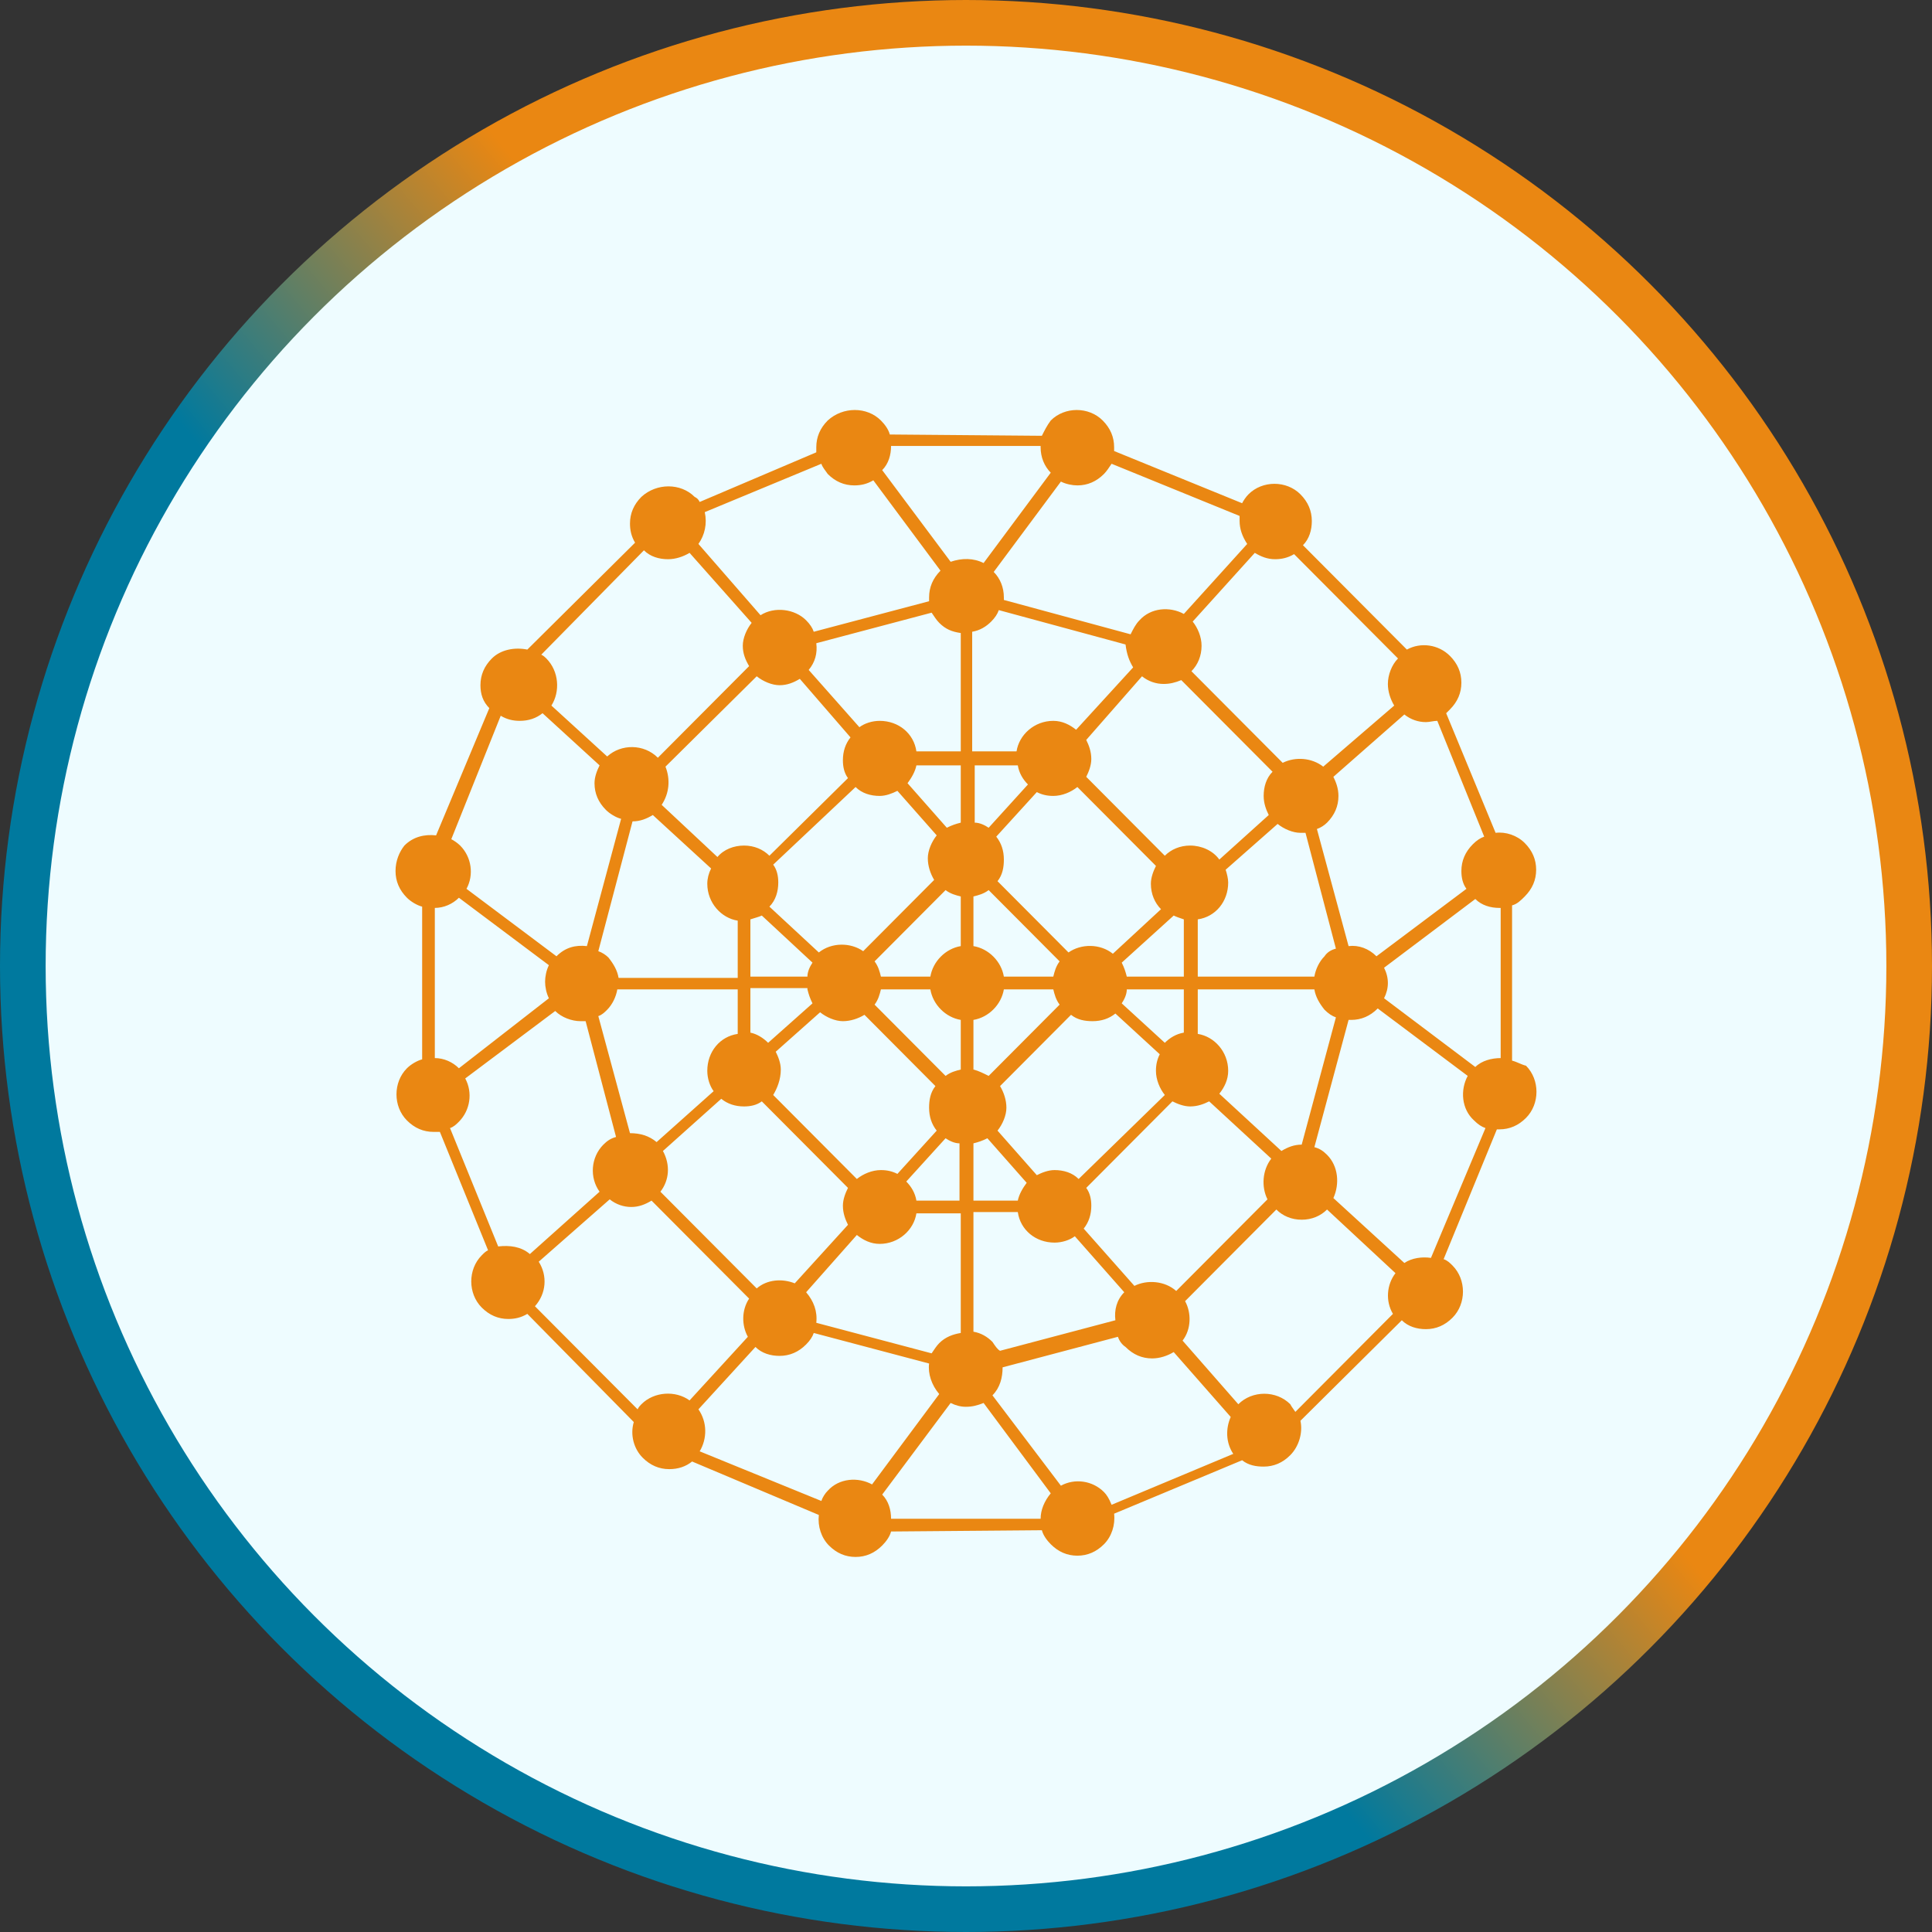
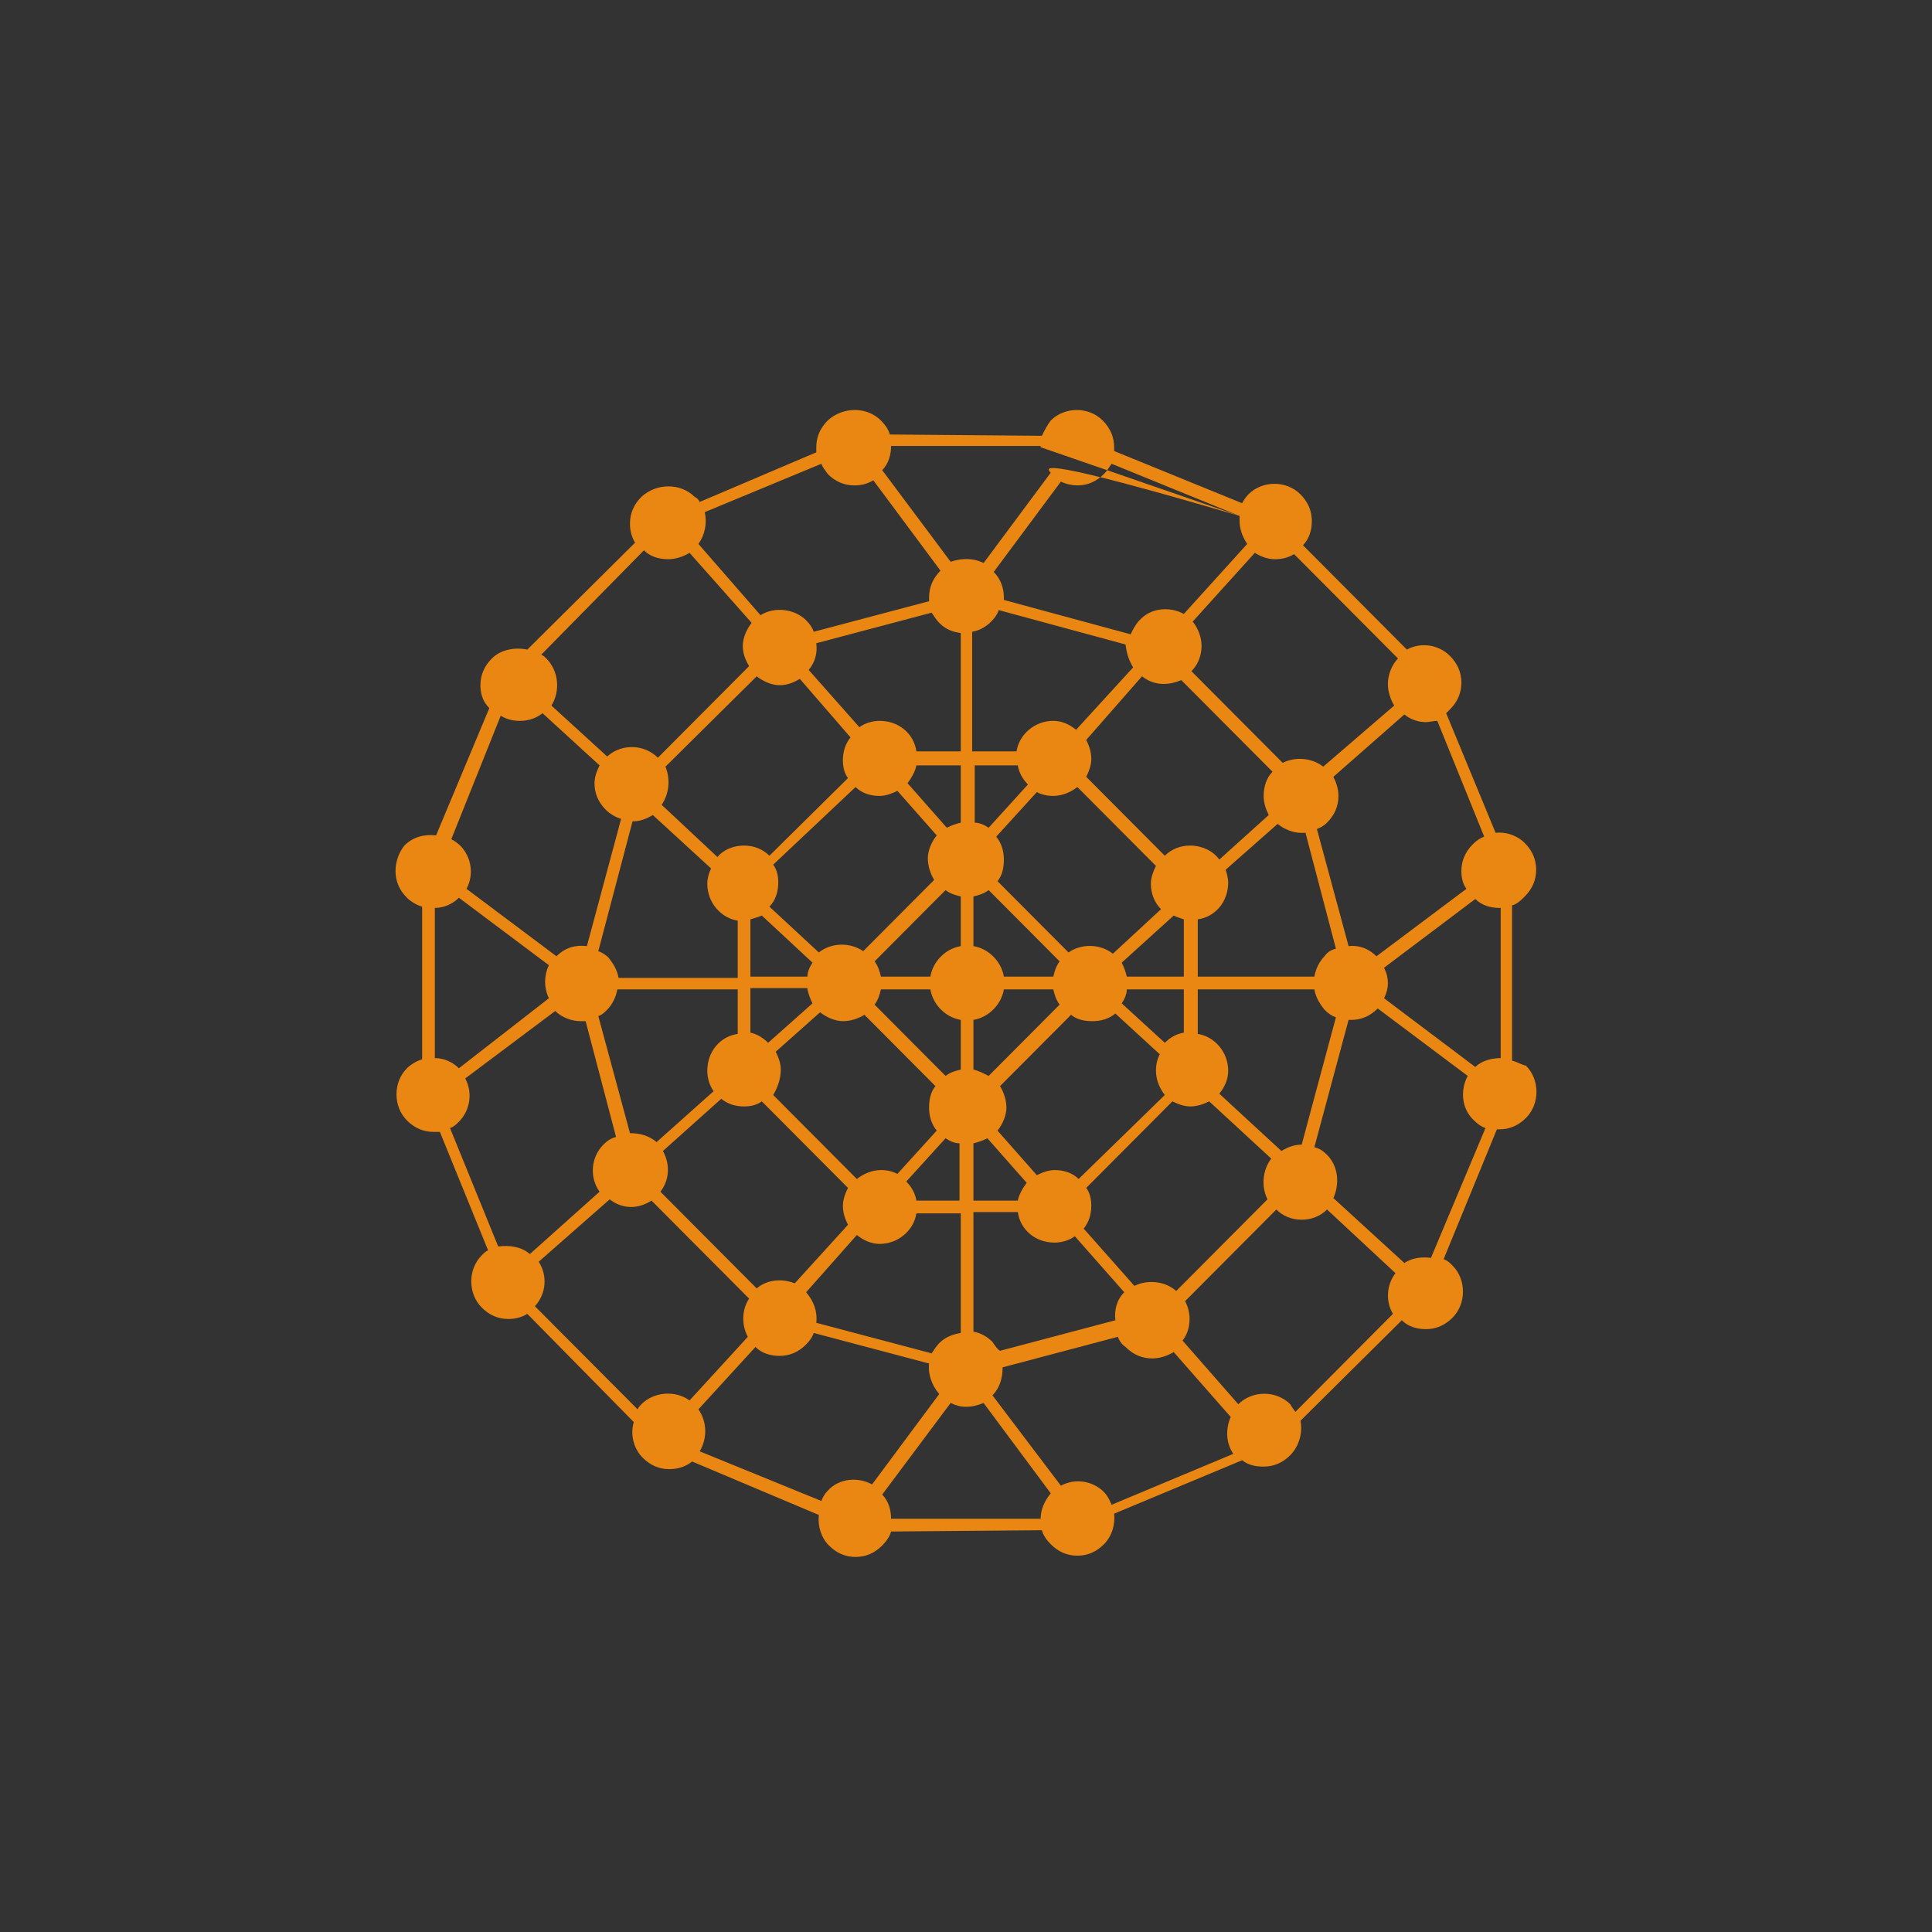
<svg xmlns="http://www.w3.org/2000/svg" width="127" height="127" viewBox="0 0 127 127" fill="none">
  <rect x="0" y="0" width="127" height="127" fill="#333333" stroke="none" />
-   <circle cx="63.5" cy="63.5" r="62" fill="#EEFCFF" stroke="url(#paint0_linear_806_373)" stroke-width="3" />
-   <path d="M99.396 69.721V59.515C99.73 59.431 99.98 59.18 100.229 58.929C100.729 58.427 100.979 57.842 100.979 57.172C100.979 56.503 100.729 55.917 100.229 55.416C99.73 54.913 98.98 54.663 98.313 54.746L95.064 46.883C95.147 46.799 95.231 46.715 95.314 46.632C95.814 46.13 96.064 45.544 96.064 44.875C96.064 44.206 95.814 43.62 95.314 43.118C94.564 42.365 93.398 42.198 92.481 42.7L85.65 35.84C86.067 35.422 86.233 34.836 86.233 34.251C86.233 33.581 85.983 32.996 85.484 32.494C84.567 31.573 82.984 31.573 82.068 32.494C81.901 32.661 81.734 32.912 81.651 33.079L73.237 29.649C73.237 29.566 73.237 29.482 73.237 29.398C73.237 28.729 72.987 28.144 72.487 27.642C71.571 26.721 69.988 26.721 69.071 27.642C68.821 27.976 68.655 28.311 68.488 28.646L58.491 28.562C58.408 28.227 58.158 27.893 57.908 27.642C56.991 26.721 55.408 26.721 54.409 27.642C53.909 28.144 53.659 28.729 53.659 29.398C53.659 29.482 53.659 29.649 53.659 29.733L45.994 32.996C45.911 32.828 45.828 32.745 45.661 32.661C44.745 31.741 43.162 31.741 42.162 32.661C41.662 33.163 41.412 33.749 41.412 34.418C41.412 34.836 41.496 35.254 41.746 35.673L34.664 42.7C33.831 42.532 32.915 42.7 32.332 43.285C31.832 43.787 31.582 44.373 31.582 45.042C31.582 45.628 31.748 46.13 32.165 46.548L28.666 54.913C27.916 54.83 27.166 54.997 26.583 55.583C26.25 56.001 26 56.587 26 57.256C26 57.925 26.25 58.511 26.75 59.013C27 59.264 27.416 59.515 27.75 59.598V69.637C27.416 69.721 27 69.972 26.75 70.223C25.833 71.143 25.833 72.732 26.75 73.653C27.25 74.154 27.833 74.405 28.499 74.405C28.666 74.405 28.749 74.405 28.916 74.405L32.082 82.185C31.915 82.269 31.832 82.353 31.665 82.52C30.749 83.44 30.749 85.03 31.665 85.95C32.165 86.452 32.748 86.703 33.415 86.703C33.831 86.703 34.248 86.619 34.664 86.368L41.662 93.479C41.412 94.316 41.662 95.236 42.245 95.821C42.745 96.323 43.328 96.574 43.995 96.574C44.578 96.574 45.078 96.407 45.495 96.072L53.826 99.586C53.742 100.339 53.992 101.092 54.492 101.594C54.992 102.096 55.575 102.346 56.242 102.346C56.908 102.346 57.491 102.096 57.991 101.594C58.241 101.343 58.491 101.008 58.574 100.673L68.488 100.59C68.572 100.924 68.821 101.259 69.071 101.51C69.571 102.012 70.154 102.263 70.821 102.263C71.487 102.263 72.07 102.012 72.57 101.51C73.07 101.008 73.32 100.255 73.237 99.502L81.651 95.989C82.068 96.323 82.568 96.407 83.067 96.407C83.734 96.407 84.317 96.156 84.817 95.654C85.4 95.068 85.65 94.148 85.484 93.395L92.148 86.787C92.565 87.205 93.148 87.372 93.731 87.372C94.398 87.372 94.981 87.121 95.481 86.619C96.397 85.699 96.397 84.109 95.481 83.189C95.314 83.022 95.147 82.855 94.897 82.771L98.397 74.238C98.48 74.238 98.563 74.238 98.563 74.238C99.23 74.238 99.813 73.987 100.313 73.485C101.229 72.565 101.229 70.975 100.313 70.055C99.98 69.972 99.73 69.804 99.396 69.721ZM98.647 69.553C98.063 69.553 97.397 69.721 96.98 70.139L90.982 65.621C91.149 65.287 91.232 64.952 91.232 64.618C91.232 64.283 91.149 63.948 90.982 63.614L96.98 59.096C97.397 59.515 97.98 59.682 98.563 59.682H98.647V69.553ZM30.166 70.223C29.749 69.804 29.166 69.553 28.583 69.553V59.682C29.166 59.682 29.749 59.431 30.166 59.013L36.081 63.447C35.914 63.781 35.831 64.199 35.831 64.534C35.831 64.869 35.914 65.287 36.081 65.621L30.166 70.223ZM82.484 36.342C82.901 36.593 83.317 36.76 83.817 36.76C84.234 36.76 84.65 36.676 85.067 36.426L91.898 43.285C91.482 43.704 91.232 44.373 91.232 44.959C91.232 45.46 91.398 45.962 91.648 46.381L86.983 50.396C86.233 49.81 85.15 49.727 84.317 50.145L78.319 44.122C78.735 43.704 78.985 43.118 78.985 42.449C78.985 41.863 78.735 41.278 78.402 40.859L82.484 36.342ZM87.066 62.861C86.733 63.196 86.483 63.697 86.4 64.199H78.735V60.435C79.902 60.267 80.735 59.264 80.735 58.009C80.735 57.758 80.651 57.423 80.568 57.172L83.984 54.161C84.4 54.495 84.984 54.746 85.484 54.746C85.567 54.746 85.65 54.746 85.817 54.746L87.816 62.359C87.483 62.443 87.233 62.61 87.066 62.861ZM63.989 78.923V75.158C64.323 75.075 64.573 74.991 64.906 74.824L67.489 77.752C67.239 78.086 66.989 78.504 66.905 78.923H63.989ZM60.24 78.923C60.157 78.421 59.907 78.003 59.574 77.668L62.157 74.824C62.407 74.991 62.74 75.158 63.073 75.158V78.923H60.24ZM63.156 50.312V54.077C62.823 54.161 62.573 54.244 62.24 54.412L59.657 51.484C59.907 51.149 60.157 50.731 60.24 50.312H63.156ZM66.905 50.312C66.989 50.814 67.239 51.233 67.572 51.567L64.989 54.412C64.739 54.244 64.406 54.077 64.073 54.077V50.312H66.905ZM75.07 44.456C75.486 44.791 75.986 44.959 76.486 44.959C76.903 44.959 77.236 44.875 77.652 44.708L83.651 50.731C83.234 51.149 83.067 51.735 83.067 52.32C83.067 52.822 83.234 53.24 83.401 53.575L80.152 56.503C79.735 55.917 78.985 55.583 78.236 55.583C77.569 55.583 76.986 55.834 76.569 56.252L71.404 51.065C71.571 50.731 71.737 50.312 71.737 49.894C71.737 49.392 71.571 48.974 71.404 48.639L75.07 44.456ZM69.238 64.199H65.989C65.822 63.196 64.989 62.359 63.989 62.192V58.929C64.323 58.845 64.656 58.762 64.989 58.511L69.654 63.196C69.405 63.53 69.321 63.865 69.238 64.199ZM62.157 58.511C62.49 58.762 62.823 58.845 63.156 58.929V62.192C62.157 62.359 61.324 63.196 61.157 64.199H57.908C57.825 63.865 57.741 63.53 57.491 63.196L62.157 58.511ZM57.908 65.036H61.157C61.324 66.04 62.157 66.876 63.156 67.044V70.306C62.823 70.39 62.49 70.474 62.157 70.725L57.491 66.04C57.741 65.705 57.825 65.371 57.908 65.036ZM64.989 70.725C64.656 70.557 64.323 70.39 63.989 70.306V67.044C64.989 66.876 65.822 66.04 65.989 65.036H69.238C69.321 65.371 69.405 65.705 69.654 66.04L64.989 70.725ZM73.154 62.694C72.32 62.024 71.071 62.024 70.238 62.61L65.572 57.925C65.906 57.507 65.989 57.005 65.989 56.503C65.989 55.917 65.822 55.416 65.489 54.997L68.155 52.069C68.488 52.237 68.821 52.32 69.238 52.32C69.821 52.32 70.404 52.069 70.821 51.735L75.986 56.921C75.82 57.256 75.653 57.674 75.653 58.093C75.653 58.762 75.903 59.347 76.319 59.766L73.154 62.694ZM56.242 51.735C56.658 52.153 57.241 52.32 57.825 52.32C58.241 52.32 58.658 52.153 58.991 51.986L61.574 54.913C61.24 55.332 60.99 55.917 60.99 56.419C60.99 56.921 61.157 57.423 61.407 57.842L56.742 62.526C55.908 61.941 54.659 61.941 53.826 62.61L50.577 59.598C50.993 59.18 51.16 58.594 51.16 58.009C51.16 57.59 51.076 57.172 50.826 56.838L56.242 51.735ZM49.327 60.435C49.577 60.351 49.91 60.267 50.077 60.184L53.409 63.279C53.242 63.53 53.076 63.865 53.076 64.199H49.327V60.435ZM53.076 65.036C53.159 65.371 53.242 65.621 53.409 65.956L50.493 68.549C50.16 68.215 49.743 67.964 49.327 67.88V64.952H53.076V65.036ZM51.326 70.306C51.326 69.888 51.16 69.47 50.993 69.135L53.909 66.542C54.325 66.876 54.909 67.127 55.408 67.127C55.908 67.127 56.408 66.96 56.825 66.709L61.49 71.394C61.157 71.812 61.074 72.314 61.074 72.816C61.074 73.401 61.24 73.903 61.574 74.322L58.991 77.166C58.658 76.999 58.324 76.915 57.908 76.915C57.325 76.915 56.742 77.166 56.325 77.501L50.826 71.979C51.076 71.561 51.326 70.975 51.326 70.306ZM70.904 77.501C70.488 77.082 69.904 76.915 69.321 76.915C68.905 76.915 68.488 77.082 68.155 77.25L65.572 74.322C65.906 73.903 66.156 73.318 66.156 72.816C66.156 72.314 65.989 71.812 65.739 71.394L70.404 66.709C70.821 67.044 71.321 67.127 71.821 67.127C72.404 67.127 72.904 66.96 73.32 66.625L76.236 69.302C76.069 69.637 75.986 69.972 75.986 70.39C75.986 70.975 76.236 71.561 76.569 71.979L70.904 77.501ZM77.819 67.88C77.319 67.964 76.903 68.215 76.569 68.549L73.737 65.956C73.903 65.705 74.07 65.371 74.07 65.036H77.819V67.88ZM74.07 64.199C73.987 63.865 73.903 63.614 73.737 63.279L77.153 60.184C77.319 60.267 77.569 60.351 77.819 60.435V64.199H74.07ZM74.487 43.871L70.738 47.97C70.321 47.636 69.821 47.385 69.238 47.385C67.988 47.385 66.989 48.305 66.822 49.392H63.906V41.529C64.406 41.445 64.823 41.194 65.156 40.859C65.406 40.608 65.572 40.357 65.656 40.106L73.987 42.365C74.07 43.034 74.237 43.453 74.487 43.871ZM61.74 40.943C62.157 41.361 62.573 41.529 63.156 41.612V49.392H60.24C60.074 48.221 59.074 47.385 57.825 47.385C57.325 47.385 56.825 47.552 56.492 47.803L53.159 44.038C53.576 43.536 53.742 42.951 53.659 42.282L61.24 40.274C61.407 40.525 61.574 40.776 61.74 40.943ZM49.743 44.456C50.16 44.791 50.743 45.042 51.243 45.042C51.743 45.042 52.159 44.875 52.576 44.624L55.908 48.472C55.575 48.89 55.408 49.392 55.408 49.978C55.408 50.396 55.492 50.814 55.742 51.149L50.577 56.252C50.16 55.834 49.577 55.583 48.91 55.583C48.244 55.583 47.577 55.834 47.161 56.336L43.495 52.906C43.995 52.153 44.078 51.233 43.745 50.396L49.743 44.456ZM41.579 53.993C42.079 53.993 42.495 53.826 42.912 53.575L46.744 57.089C46.578 57.423 46.494 57.758 46.494 58.093C46.494 59.347 47.411 60.351 48.494 60.519V64.283H40.663C40.579 63.781 40.329 63.363 39.996 62.944C39.83 62.777 39.58 62.61 39.33 62.526L41.579 53.993ZM39.913 66.374C40.246 66.04 40.496 65.538 40.579 65.036H48.494V67.964C47.327 68.131 46.494 69.135 46.494 70.39C46.494 70.892 46.661 71.394 46.911 71.728L43.162 75.075C42.662 74.656 42.079 74.489 41.412 74.489L39.33 66.793C39.58 66.709 39.746 66.542 39.913 66.374ZM43.578 75.66L47.411 72.23C47.827 72.565 48.327 72.732 48.91 72.732C49.327 72.732 49.743 72.649 50.077 72.398L55.742 78.086C55.575 78.421 55.408 78.839 55.408 79.257C55.408 79.759 55.575 80.178 55.742 80.512L52.243 84.36C51.41 84.026 50.41 84.109 49.743 84.695L43.412 78.337C43.995 77.584 44.078 76.58 43.578 75.66ZM52.992 84.946L56.325 81.181C56.742 81.516 57.241 81.767 57.825 81.767C59.074 81.767 60.074 80.847 60.24 79.759H63.156V87.623C62.657 87.707 62.157 87.874 61.74 88.292C61.574 88.46 61.407 88.711 61.24 88.962L53.659 86.954C53.742 86.201 53.492 85.532 52.992 84.946ZM65.239 88.209C64.906 87.874 64.489 87.623 63.989 87.539V79.676H66.905C67.072 80.847 68.072 81.683 69.321 81.683C69.821 81.683 70.321 81.516 70.654 81.265L73.903 84.946C73.403 85.448 73.237 86.117 73.32 86.787L65.739 88.794C65.572 88.711 65.406 88.46 65.239 88.209ZM77.319 84.862C76.569 84.193 75.403 84.109 74.57 84.528L71.237 80.763C71.571 80.345 71.737 79.843 71.737 79.257C71.737 78.839 71.654 78.421 71.404 78.086L77.069 72.398C77.402 72.565 77.819 72.732 78.236 72.732C78.735 72.732 79.152 72.565 79.485 72.398L83.567 76.162C82.984 76.915 82.901 78.003 83.317 78.839L77.319 84.862ZM84.234 75.66L80.152 71.896C80.485 71.477 80.735 70.975 80.735 70.39C80.735 69.135 79.818 68.131 78.735 67.964V65.036H86.4C86.483 65.538 86.733 65.956 87.066 66.374C87.316 66.625 87.566 66.793 87.816 66.876L85.567 75.242C85.067 75.242 84.65 75.409 84.234 75.66ZM97.564 54.997C97.314 55.081 97.064 55.248 96.814 55.499C96.314 56.001 96.064 56.587 96.064 57.256C96.064 57.674 96.147 58.093 96.397 58.427L90.482 62.861C89.982 62.359 89.316 62.108 88.649 62.192L86.567 54.495C86.816 54.412 87.066 54.244 87.233 54.077C87.733 53.575 87.983 52.989 87.983 52.32C87.983 51.818 87.816 51.4 87.65 51.065L92.315 46.966C92.731 47.301 93.231 47.468 93.731 47.468C93.981 47.468 94.231 47.385 94.481 47.385L97.564 54.997ZM81.485 33.916C81.485 34 81.485 34.167 81.485 34.251C81.485 34.752 81.651 35.254 81.984 35.756L77.819 40.357C76.903 39.855 75.653 39.939 74.903 40.776C74.653 41.027 74.487 41.361 74.32 41.696L65.989 39.437C65.989 39.353 65.989 39.27 65.989 39.27C65.989 38.601 65.739 38.015 65.322 37.597L69.738 31.657C70.071 31.825 70.488 31.908 70.821 31.908C71.487 31.908 72.07 31.657 72.57 31.155C72.737 30.988 72.904 30.737 73.07 30.486L81.485 33.916ZM68.405 29.398C68.405 30.068 68.655 30.653 69.071 31.072L64.656 37.011C63.989 36.676 63.24 36.676 62.49 36.928L57.991 30.904C58.408 30.486 58.574 29.9 58.574 29.315H68.405V29.398ZM53.992 30.486C54.075 30.737 54.242 30.904 54.409 31.155C54.909 31.657 55.492 31.908 56.158 31.908C56.575 31.908 56.991 31.825 57.408 31.573L61.823 37.513C61.324 38.015 61.074 38.601 61.074 39.27C61.074 39.353 61.074 39.437 61.074 39.521L53.492 41.529C53.409 41.278 53.242 41.027 52.992 40.776C52.243 40.023 50.91 39.855 49.993 40.441L45.911 35.756C46.328 35.171 46.494 34.418 46.328 33.665L53.992 30.486ZM42.329 36.175C42.745 36.593 43.328 36.76 43.912 36.76C44.412 36.76 44.911 36.593 45.328 36.342L49.41 40.943C49.077 41.361 48.827 41.947 48.827 42.449C48.827 42.951 48.994 43.369 49.243 43.787L43.245 49.81C42.329 48.89 40.829 48.89 39.913 49.727L36.247 46.381C36.83 45.46 36.747 44.122 35.914 43.285C35.831 43.202 35.747 43.118 35.581 43.034L42.329 36.175ZM32.915 47.05C33.331 47.301 33.748 47.385 34.164 47.385C34.748 47.385 35.247 47.217 35.664 46.883L39.413 50.312C39.246 50.647 39.08 51.065 39.08 51.484C39.08 52.153 39.33 52.739 39.83 53.24C40.079 53.491 40.496 53.742 40.829 53.826L38.58 62.192C37.83 62.108 37.164 62.275 36.58 62.861L30.665 58.427C31.165 57.507 30.999 56.336 30.249 55.583C30.082 55.416 29.832 55.248 29.666 55.164L32.915 47.05ZM29.582 74.154C29.832 74.071 29.999 73.903 30.166 73.736C30.915 72.983 31.082 71.812 30.582 70.892L36.497 66.458C36.914 66.876 37.58 67.127 38.163 67.127C38.247 67.127 38.33 67.127 38.496 67.127L40.496 74.74C40.163 74.824 39.913 74.991 39.663 75.242C38.83 76.079 38.746 77.417 39.413 78.337L34.831 82.436C34.248 81.934 33.498 81.851 32.748 81.934L29.582 74.154ZM35.164 85.866C35.914 85.03 35.997 83.859 35.414 82.938L40.079 78.839C40.496 79.174 40.996 79.341 41.496 79.341C41.996 79.341 42.412 79.174 42.829 78.923L49.243 85.364C48.744 86.117 48.744 87.121 49.16 87.874L45.328 92.057C44.412 91.388 42.995 91.471 42.162 92.308C42.079 92.391 41.996 92.475 41.912 92.642L35.164 85.866ZM45.994 95.403C46.494 94.567 46.494 93.479 45.911 92.642L49.66 88.543C50.077 88.962 50.66 89.129 51.243 89.129C51.91 89.129 52.493 88.878 52.992 88.376C53.242 88.125 53.409 87.874 53.492 87.623L61.074 89.631C60.99 90.3 61.24 91.053 61.74 91.638L57.325 97.578C56.408 97.076 55.159 97.16 54.409 97.996C54.242 98.164 54.075 98.415 53.992 98.666L45.994 95.403ZM58.574 99.837C58.574 99.251 58.408 98.666 57.991 98.247L62.49 92.224C62.823 92.391 63.156 92.475 63.49 92.475C63.906 92.475 64.239 92.391 64.656 92.224L69.071 98.164C68.655 98.666 68.405 99.251 68.405 99.837H58.574ZM72.57 98.08C71.821 97.327 70.654 97.16 69.738 97.662L65.239 91.722C65.739 91.22 65.906 90.551 65.906 89.882L73.487 87.874C73.57 88.125 73.737 88.376 73.987 88.543C74.487 89.045 75.07 89.296 75.736 89.296C76.236 89.296 76.736 89.129 77.153 88.878L80.901 93.144C80.568 93.897 80.568 94.817 81.068 95.57L73.07 98.917C72.904 98.498 72.737 98.247 72.57 98.08ZM84.817 92.308C83.901 91.388 82.318 91.388 81.401 92.308L77.736 88.125C78.319 87.372 78.319 86.284 77.902 85.532L83.901 79.508C84.317 79.927 84.9 80.178 85.567 80.178C86.233 80.178 86.816 79.927 87.233 79.508L91.732 83.691C91.149 84.444 91.065 85.532 91.565 86.368L85.15 92.81C84.984 92.559 84.9 92.475 84.817 92.308ZM94.064 82.687C93.481 82.604 92.815 82.687 92.315 83.022L87.65 78.755C88.066 77.835 87.983 76.664 87.233 75.911C86.983 75.66 86.733 75.493 86.4 75.409L88.649 67.044C88.733 67.044 88.733 67.044 88.816 67.044C89.482 67.044 90.066 66.793 90.565 66.291L96.48 70.725C95.981 71.645 96.064 72.9 96.897 73.653C97.147 73.903 97.397 74.071 97.647 74.154L94.064 82.687Z" fill="#EA8712" />
+   <path d="M99.396 69.721V59.515C99.73 59.431 99.98 59.18 100.229 58.929C100.729 58.427 100.979 57.842 100.979 57.172C100.979 56.503 100.729 55.917 100.229 55.416C99.73 54.913 98.98 54.663 98.313 54.746L95.064 46.883C95.147 46.799 95.231 46.715 95.314 46.632C95.814 46.13 96.064 45.544 96.064 44.875C96.064 44.206 95.814 43.62 95.314 43.118C94.564 42.365 93.398 42.198 92.481 42.7L85.65 35.84C86.067 35.422 86.233 34.836 86.233 34.251C86.233 33.581 85.983 32.996 85.484 32.494C84.567 31.573 82.984 31.573 82.068 32.494C81.901 32.661 81.734 32.912 81.651 33.079L73.237 29.649C73.237 29.566 73.237 29.482 73.237 29.398C73.237 28.729 72.987 28.144 72.487 27.642C71.571 26.721 69.988 26.721 69.071 27.642C68.821 27.976 68.655 28.311 68.488 28.646L58.491 28.562C58.408 28.227 58.158 27.893 57.908 27.642C56.991 26.721 55.408 26.721 54.409 27.642C53.909 28.144 53.659 28.729 53.659 29.398C53.659 29.482 53.659 29.649 53.659 29.733L45.994 32.996C45.911 32.828 45.828 32.745 45.661 32.661C44.745 31.741 43.162 31.741 42.162 32.661C41.662 33.163 41.412 33.749 41.412 34.418C41.412 34.836 41.496 35.254 41.746 35.673L34.664 42.7C33.831 42.532 32.915 42.7 32.332 43.285C31.832 43.787 31.582 44.373 31.582 45.042C31.582 45.628 31.748 46.13 32.165 46.548L28.666 54.913C27.916 54.83 27.166 54.997 26.583 55.583C26.25 56.001 26 56.587 26 57.256C26 57.925 26.25 58.511 26.75 59.013C27 59.264 27.416 59.515 27.75 59.598V69.637C27.416 69.721 27 69.972 26.75 70.223C25.833 71.143 25.833 72.732 26.75 73.653C27.25 74.154 27.833 74.405 28.499 74.405C28.666 74.405 28.749 74.405 28.916 74.405L32.082 82.185C31.915 82.269 31.832 82.353 31.665 82.52C30.749 83.44 30.749 85.03 31.665 85.95C32.165 86.452 32.748 86.703 33.415 86.703C33.831 86.703 34.248 86.619 34.664 86.368L41.662 93.479C41.412 94.316 41.662 95.236 42.245 95.821C42.745 96.323 43.328 96.574 43.995 96.574C44.578 96.574 45.078 96.407 45.495 96.072L53.826 99.586C53.742 100.339 53.992 101.092 54.492 101.594C54.992 102.096 55.575 102.346 56.242 102.346C56.908 102.346 57.491 102.096 57.991 101.594C58.241 101.343 58.491 101.008 58.574 100.673L68.488 100.59C68.572 100.924 68.821 101.259 69.071 101.51C69.571 102.012 70.154 102.263 70.821 102.263C71.487 102.263 72.07 102.012 72.57 101.51C73.07 101.008 73.32 100.255 73.237 99.502L81.651 95.989C82.068 96.323 82.568 96.407 83.067 96.407C83.734 96.407 84.317 96.156 84.817 95.654C85.4 95.068 85.65 94.148 85.484 93.395L92.148 86.787C92.565 87.205 93.148 87.372 93.731 87.372C94.398 87.372 94.981 87.121 95.481 86.619C96.397 85.699 96.397 84.109 95.481 83.189C95.314 83.022 95.147 82.855 94.897 82.771L98.397 74.238C98.48 74.238 98.563 74.238 98.563 74.238C99.23 74.238 99.813 73.987 100.313 73.485C101.229 72.565 101.229 70.975 100.313 70.055C99.98 69.972 99.73 69.804 99.396 69.721ZM98.647 69.553C98.063 69.553 97.397 69.721 96.98 70.139L90.982 65.621C91.149 65.287 91.232 64.952 91.232 64.618C91.232 64.283 91.149 63.948 90.982 63.614L96.98 59.096C97.397 59.515 97.98 59.682 98.563 59.682H98.647V69.553ZM30.166 70.223C29.749 69.804 29.166 69.553 28.583 69.553V59.682C29.166 59.682 29.749 59.431 30.166 59.013L36.081 63.447C35.914 63.781 35.831 64.199 35.831 64.534C35.831 64.869 35.914 65.287 36.081 65.621L30.166 70.223ZM82.484 36.342C82.901 36.593 83.317 36.76 83.817 36.76C84.234 36.76 84.65 36.676 85.067 36.426L91.898 43.285C91.482 43.704 91.232 44.373 91.232 44.959C91.232 45.46 91.398 45.962 91.648 46.381L86.983 50.396C86.233 49.81 85.15 49.727 84.317 50.145L78.319 44.122C78.735 43.704 78.985 43.118 78.985 42.449C78.985 41.863 78.735 41.278 78.402 40.859L82.484 36.342ZM87.066 62.861C86.733 63.196 86.483 63.697 86.4 64.199H78.735V60.435C79.902 60.267 80.735 59.264 80.735 58.009C80.735 57.758 80.651 57.423 80.568 57.172L83.984 54.161C84.4 54.495 84.984 54.746 85.484 54.746C85.567 54.746 85.65 54.746 85.817 54.746L87.816 62.359C87.483 62.443 87.233 62.61 87.066 62.861ZM63.989 78.923V75.158C64.323 75.075 64.573 74.991 64.906 74.824L67.489 77.752C67.239 78.086 66.989 78.504 66.905 78.923H63.989ZM60.24 78.923C60.157 78.421 59.907 78.003 59.574 77.668L62.157 74.824C62.407 74.991 62.74 75.158 63.073 75.158V78.923H60.24ZM63.156 50.312V54.077C62.823 54.161 62.573 54.244 62.24 54.412L59.657 51.484C59.907 51.149 60.157 50.731 60.24 50.312H63.156ZM66.905 50.312C66.989 50.814 67.239 51.233 67.572 51.567L64.989 54.412C64.739 54.244 64.406 54.077 64.073 54.077V50.312H66.905ZM75.07 44.456C75.486 44.791 75.986 44.959 76.486 44.959C76.903 44.959 77.236 44.875 77.652 44.708L83.651 50.731C83.234 51.149 83.067 51.735 83.067 52.32C83.067 52.822 83.234 53.24 83.401 53.575L80.152 56.503C79.735 55.917 78.985 55.583 78.236 55.583C77.569 55.583 76.986 55.834 76.569 56.252L71.404 51.065C71.571 50.731 71.737 50.312 71.737 49.894C71.737 49.392 71.571 48.974 71.404 48.639L75.07 44.456ZM69.238 64.199H65.989C65.822 63.196 64.989 62.359 63.989 62.192V58.929C64.323 58.845 64.656 58.762 64.989 58.511L69.654 63.196C69.405 63.53 69.321 63.865 69.238 64.199ZM62.157 58.511C62.49 58.762 62.823 58.845 63.156 58.929V62.192C62.157 62.359 61.324 63.196 61.157 64.199H57.908C57.825 63.865 57.741 63.53 57.491 63.196L62.157 58.511ZM57.908 65.036H61.157C61.324 66.04 62.157 66.876 63.156 67.044V70.306C62.823 70.39 62.49 70.474 62.157 70.725L57.491 66.04C57.741 65.705 57.825 65.371 57.908 65.036ZM64.989 70.725C64.656 70.557 64.323 70.39 63.989 70.306V67.044C64.989 66.876 65.822 66.04 65.989 65.036H69.238C69.321 65.371 69.405 65.705 69.654 66.04L64.989 70.725ZM73.154 62.694C72.32 62.024 71.071 62.024 70.238 62.61L65.572 57.925C65.906 57.507 65.989 57.005 65.989 56.503C65.989 55.917 65.822 55.416 65.489 54.997L68.155 52.069C68.488 52.237 68.821 52.32 69.238 52.32C69.821 52.32 70.404 52.069 70.821 51.735L75.986 56.921C75.82 57.256 75.653 57.674 75.653 58.093C75.653 58.762 75.903 59.347 76.319 59.766L73.154 62.694ZM56.242 51.735C56.658 52.153 57.241 52.32 57.825 52.32C58.241 52.32 58.658 52.153 58.991 51.986L61.574 54.913C61.24 55.332 60.99 55.917 60.99 56.419C60.99 56.921 61.157 57.423 61.407 57.842L56.742 62.526C55.908 61.941 54.659 61.941 53.826 62.61L50.577 59.598C50.993 59.18 51.16 58.594 51.16 58.009C51.16 57.59 51.076 57.172 50.826 56.838L56.242 51.735ZM49.327 60.435C49.577 60.351 49.91 60.267 50.077 60.184L53.409 63.279C53.242 63.53 53.076 63.865 53.076 64.199H49.327V60.435ZM53.076 65.036C53.159 65.371 53.242 65.621 53.409 65.956L50.493 68.549C50.16 68.215 49.743 67.964 49.327 67.88V64.952H53.076V65.036ZM51.326 70.306C51.326 69.888 51.16 69.47 50.993 69.135L53.909 66.542C54.325 66.876 54.909 67.127 55.408 67.127C55.908 67.127 56.408 66.96 56.825 66.709L61.49 71.394C61.157 71.812 61.074 72.314 61.074 72.816C61.074 73.401 61.24 73.903 61.574 74.322L58.991 77.166C58.658 76.999 58.324 76.915 57.908 76.915C57.325 76.915 56.742 77.166 56.325 77.501L50.826 71.979C51.076 71.561 51.326 70.975 51.326 70.306ZM70.904 77.501C70.488 77.082 69.904 76.915 69.321 76.915C68.905 76.915 68.488 77.082 68.155 77.25L65.572 74.322C65.906 73.903 66.156 73.318 66.156 72.816C66.156 72.314 65.989 71.812 65.739 71.394L70.404 66.709C70.821 67.044 71.321 67.127 71.821 67.127C72.404 67.127 72.904 66.96 73.32 66.625L76.236 69.302C76.069 69.637 75.986 69.972 75.986 70.39C75.986 70.975 76.236 71.561 76.569 71.979L70.904 77.501ZM77.819 67.88C77.319 67.964 76.903 68.215 76.569 68.549L73.737 65.956C73.903 65.705 74.07 65.371 74.07 65.036H77.819V67.88ZM74.07 64.199C73.987 63.865 73.903 63.614 73.737 63.279L77.153 60.184C77.319 60.267 77.569 60.351 77.819 60.435V64.199H74.07ZM74.487 43.871L70.738 47.97C70.321 47.636 69.821 47.385 69.238 47.385C67.988 47.385 66.989 48.305 66.822 49.392H63.906V41.529C64.406 41.445 64.823 41.194 65.156 40.859C65.406 40.608 65.572 40.357 65.656 40.106L73.987 42.365C74.07 43.034 74.237 43.453 74.487 43.871ZM61.74 40.943C62.157 41.361 62.573 41.529 63.156 41.612V49.392H60.24C60.074 48.221 59.074 47.385 57.825 47.385C57.325 47.385 56.825 47.552 56.492 47.803L53.159 44.038C53.576 43.536 53.742 42.951 53.659 42.282L61.24 40.274C61.407 40.525 61.574 40.776 61.74 40.943ZM49.743 44.456C50.16 44.791 50.743 45.042 51.243 45.042C51.743 45.042 52.159 44.875 52.576 44.624L55.908 48.472C55.575 48.89 55.408 49.392 55.408 49.978C55.408 50.396 55.492 50.814 55.742 51.149L50.577 56.252C50.16 55.834 49.577 55.583 48.91 55.583C48.244 55.583 47.577 55.834 47.161 56.336L43.495 52.906C43.995 52.153 44.078 51.233 43.745 50.396L49.743 44.456ZM41.579 53.993C42.079 53.993 42.495 53.826 42.912 53.575L46.744 57.089C46.578 57.423 46.494 57.758 46.494 58.093C46.494 59.347 47.411 60.351 48.494 60.519V64.283H40.663C40.579 63.781 40.329 63.363 39.996 62.944C39.83 62.777 39.58 62.61 39.33 62.526L41.579 53.993ZM39.913 66.374C40.246 66.04 40.496 65.538 40.579 65.036H48.494V67.964C47.327 68.131 46.494 69.135 46.494 70.39C46.494 70.892 46.661 71.394 46.911 71.728L43.162 75.075C42.662 74.656 42.079 74.489 41.412 74.489L39.33 66.793C39.58 66.709 39.746 66.542 39.913 66.374ZM43.578 75.66L47.411 72.23C47.827 72.565 48.327 72.732 48.91 72.732C49.327 72.732 49.743 72.649 50.077 72.398L55.742 78.086C55.575 78.421 55.408 78.839 55.408 79.257C55.408 79.759 55.575 80.178 55.742 80.512L52.243 84.36C51.41 84.026 50.41 84.109 49.743 84.695L43.412 78.337C43.995 77.584 44.078 76.58 43.578 75.66ZM52.992 84.946L56.325 81.181C56.742 81.516 57.241 81.767 57.825 81.767C59.074 81.767 60.074 80.847 60.24 79.759H63.156V87.623C62.657 87.707 62.157 87.874 61.74 88.292C61.574 88.46 61.407 88.711 61.24 88.962L53.659 86.954C53.742 86.201 53.492 85.532 52.992 84.946ZM65.239 88.209C64.906 87.874 64.489 87.623 63.989 87.539V79.676H66.905C67.072 80.847 68.072 81.683 69.321 81.683C69.821 81.683 70.321 81.516 70.654 81.265L73.903 84.946C73.403 85.448 73.237 86.117 73.32 86.787L65.739 88.794C65.572 88.711 65.406 88.46 65.239 88.209ZM77.319 84.862C76.569 84.193 75.403 84.109 74.57 84.528L71.237 80.763C71.571 80.345 71.737 79.843 71.737 79.257C71.737 78.839 71.654 78.421 71.404 78.086L77.069 72.398C77.402 72.565 77.819 72.732 78.236 72.732C78.735 72.732 79.152 72.565 79.485 72.398L83.567 76.162C82.984 76.915 82.901 78.003 83.317 78.839L77.319 84.862ZM84.234 75.66L80.152 71.896C80.485 71.477 80.735 70.975 80.735 70.39C80.735 69.135 79.818 68.131 78.735 67.964V65.036H86.4C86.483 65.538 86.733 65.956 87.066 66.374C87.316 66.625 87.566 66.793 87.816 66.876L85.567 75.242C85.067 75.242 84.65 75.409 84.234 75.66ZM97.564 54.997C97.314 55.081 97.064 55.248 96.814 55.499C96.314 56.001 96.064 56.587 96.064 57.256C96.064 57.674 96.147 58.093 96.397 58.427L90.482 62.861C89.982 62.359 89.316 62.108 88.649 62.192L86.567 54.495C86.816 54.412 87.066 54.244 87.233 54.077C87.733 53.575 87.983 52.989 87.983 52.32C87.983 51.818 87.816 51.4 87.65 51.065L92.315 46.966C92.731 47.301 93.231 47.468 93.731 47.468C93.981 47.468 94.231 47.385 94.481 47.385L97.564 54.997ZM81.485 33.916C81.485 34 81.485 34.167 81.485 34.251C81.485 34.752 81.651 35.254 81.984 35.756L77.819 40.357C76.903 39.855 75.653 39.939 74.903 40.776C74.653 41.027 74.487 41.361 74.32 41.696L65.989 39.437C65.989 39.353 65.989 39.27 65.989 39.27C65.989 38.601 65.739 38.015 65.322 37.597L69.738 31.657C70.071 31.825 70.488 31.908 70.821 31.908C71.487 31.908 72.07 31.657 72.57 31.155C72.737 30.988 72.904 30.737 73.07 30.486L81.485 33.916ZC68.405 30.068 68.655 30.653 69.071 31.072L64.656 37.011C63.989 36.676 63.24 36.676 62.49 36.928L57.991 30.904C58.408 30.486 58.574 29.9 58.574 29.315H68.405V29.398ZM53.992 30.486C54.075 30.737 54.242 30.904 54.409 31.155C54.909 31.657 55.492 31.908 56.158 31.908C56.575 31.908 56.991 31.825 57.408 31.573L61.823 37.513C61.324 38.015 61.074 38.601 61.074 39.27C61.074 39.353 61.074 39.437 61.074 39.521L53.492 41.529C53.409 41.278 53.242 41.027 52.992 40.776C52.243 40.023 50.91 39.855 49.993 40.441L45.911 35.756C46.328 35.171 46.494 34.418 46.328 33.665L53.992 30.486ZM42.329 36.175C42.745 36.593 43.328 36.76 43.912 36.76C44.412 36.76 44.911 36.593 45.328 36.342L49.41 40.943C49.077 41.361 48.827 41.947 48.827 42.449C48.827 42.951 48.994 43.369 49.243 43.787L43.245 49.81C42.329 48.89 40.829 48.89 39.913 49.727L36.247 46.381C36.83 45.46 36.747 44.122 35.914 43.285C35.831 43.202 35.747 43.118 35.581 43.034L42.329 36.175ZM32.915 47.05C33.331 47.301 33.748 47.385 34.164 47.385C34.748 47.385 35.247 47.217 35.664 46.883L39.413 50.312C39.246 50.647 39.08 51.065 39.08 51.484C39.08 52.153 39.33 52.739 39.83 53.24C40.079 53.491 40.496 53.742 40.829 53.826L38.58 62.192C37.83 62.108 37.164 62.275 36.58 62.861L30.665 58.427C31.165 57.507 30.999 56.336 30.249 55.583C30.082 55.416 29.832 55.248 29.666 55.164L32.915 47.05ZM29.582 74.154C29.832 74.071 29.999 73.903 30.166 73.736C30.915 72.983 31.082 71.812 30.582 70.892L36.497 66.458C36.914 66.876 37.58 67.127 38.163 67.127C38.247 67.127 38.33 67.127 38.496 67.127L40.496 74.74C40.163 74.824 39.913 74.991 39.663 75.242C38.83 76.079 38.746 77.417 39.413 78.337L34.831 82.436C34.248 81.934 33.498 81.851 32.748 81.934L29.582 74.154ZM35.164 85.866C35.914 85.03 35.997 83.859 35.414 82.938L40.079 78.839C40.496 79.174 40.996 79.341 41.496 79.341C41.996 79.341 42.412 79.174 42.829 78.923L49.243 85.364C48.744 86.117 48.744 87.121 49.16 87.874L45.328 92.057C44.412 91.388 42.995 91.471 42.162 92.308C42.079 92.391 41.996 92.475 41.912 92.642L35.164 85.866ZM45.994 95.403C46.494 94.567 46.494 93.479 45.911 92.642L49.66 88.543C50.077 88.962 50.66 89.129 51.243 89.129C51.91 89.129 52.493 88.878 52.992 88.376C53.242 88.125 53.409 87.874 53.492 87.623L61.074 89.631C60.99 90.3 61.24 91.053 61.74 91.638L57.325 97.578C56.408 97.076 55.159 97.16 54.409 97.996C54.242 98.164 54.075 98.415 53.992 98.666L45.994 95.403ZM58.574 99.837C58.574 99.251 58.408 98.666 57.991 98.247L62.49 92.224C62.823 92.391 63.156 92.475 63.49 92.475C63.906 92.475 64.239 92.391 64.656 92.224L69.071 98.164C68.655 98.666 68.405 99.251 68.405 99.837H58.574ZM72.57 98.08C71.821 97.327 70.654 97.16 69.738 97.662L65.239 91.722C65.739 91.22 65.906 90.551 65.906 89.882L73.487 87.874C73.57 88.125 73.737 88.376 73.987 88.543C74.487 89.045 75.07 89.296 75.736 89.296C76.236 89.296 76.736 89.129 77.153 88.878L80.901 93.144C80.568 93.897 80.568 94.817 81.068 95.57L73.07 98.917C72.904 98.498 72.737 98.247 72.57 98.08ZM84.817 92.308C83.901 91.388 82.318 91.388 81.401 92.308L77.736 88.125C78.319 87.372 78.319 86.284 77.902 85.532L83.901 79.508C84.317 79.927 84.9 80.178 85.567 80.178C86.233 80.178 86.816 79.927 87.233 79.508L91.732 83.691C91.149 84.444 91.065 85.532 91.565 86.368L85.15 92.81C84.984 92.559 84.9 92.475 84.817 92.308ZM94.064 82.687C93.481 82.604 92.815 82.687 92.315 83.022L87.65 78.755C88.066 77.835 87.983 76.664 87.233 75.911C86.983 75.66 86.733 75.493 86.4 75.409L88.649 67.044C88.733 67.044 88.733 67.044 88.816 67.044C89.482 67.044 90.066 66.793 90.565 66.291L96.48 70.725C95.981 71.645 96.064 72.9 96.897 73.653C97.147 73.903 97.397 74.071 97.647 74.154L94.064 82.687Z" fill="#EA8712" />
  <defs>
    <linearGradient id="paint0_linear_806_373" x1="107.95" y1="22.622" x2="16.669" y2="99.219" gradientUnits="userSpaceOnUse">
      <stop offset="0.411" stop-color="#EA8712" />
      <stop offset="0.646" stop-color="#00799E" />
    </linearGradient>
  </defs>
</svg>